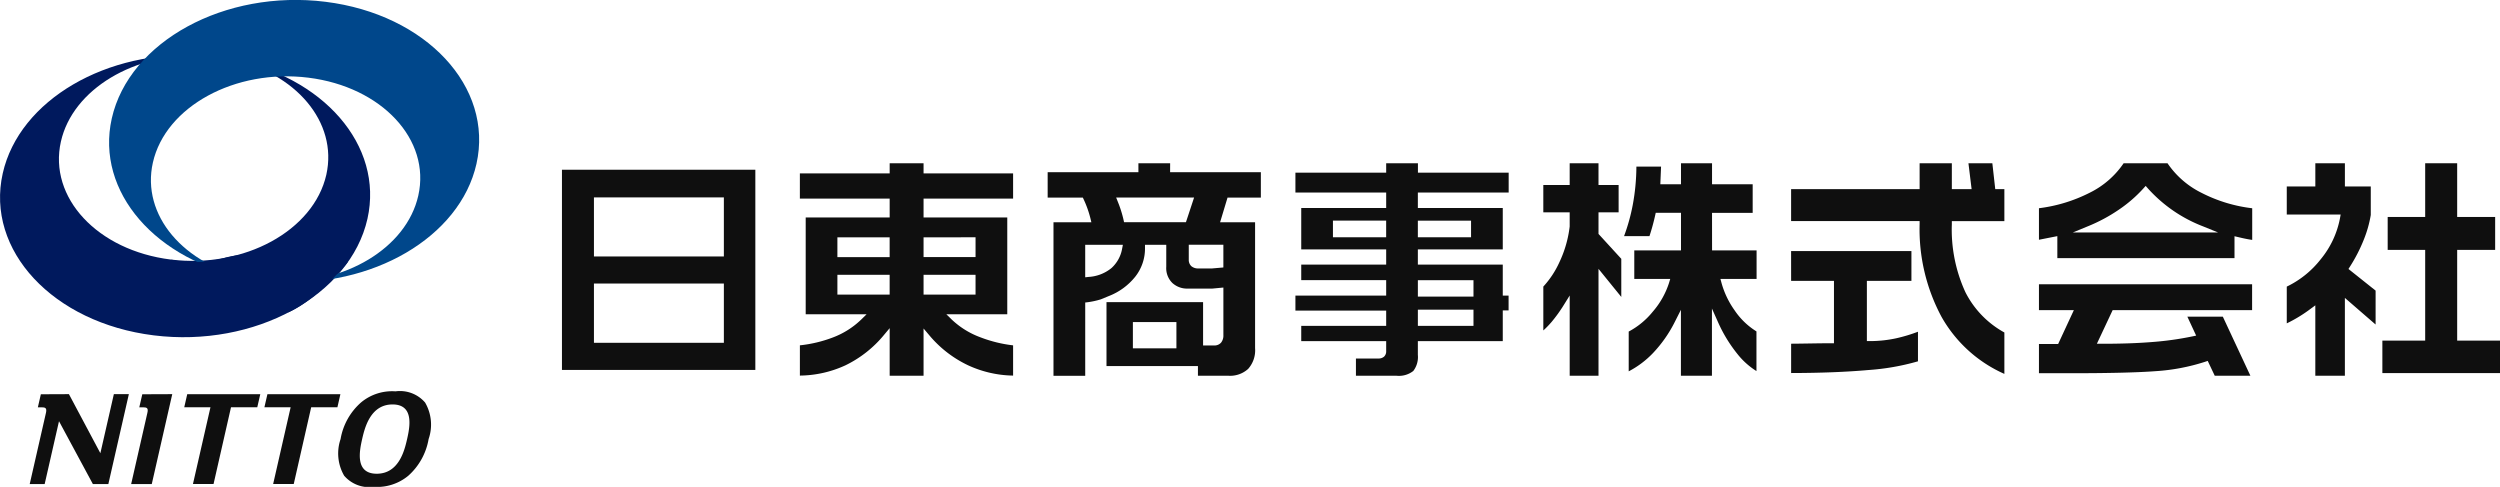
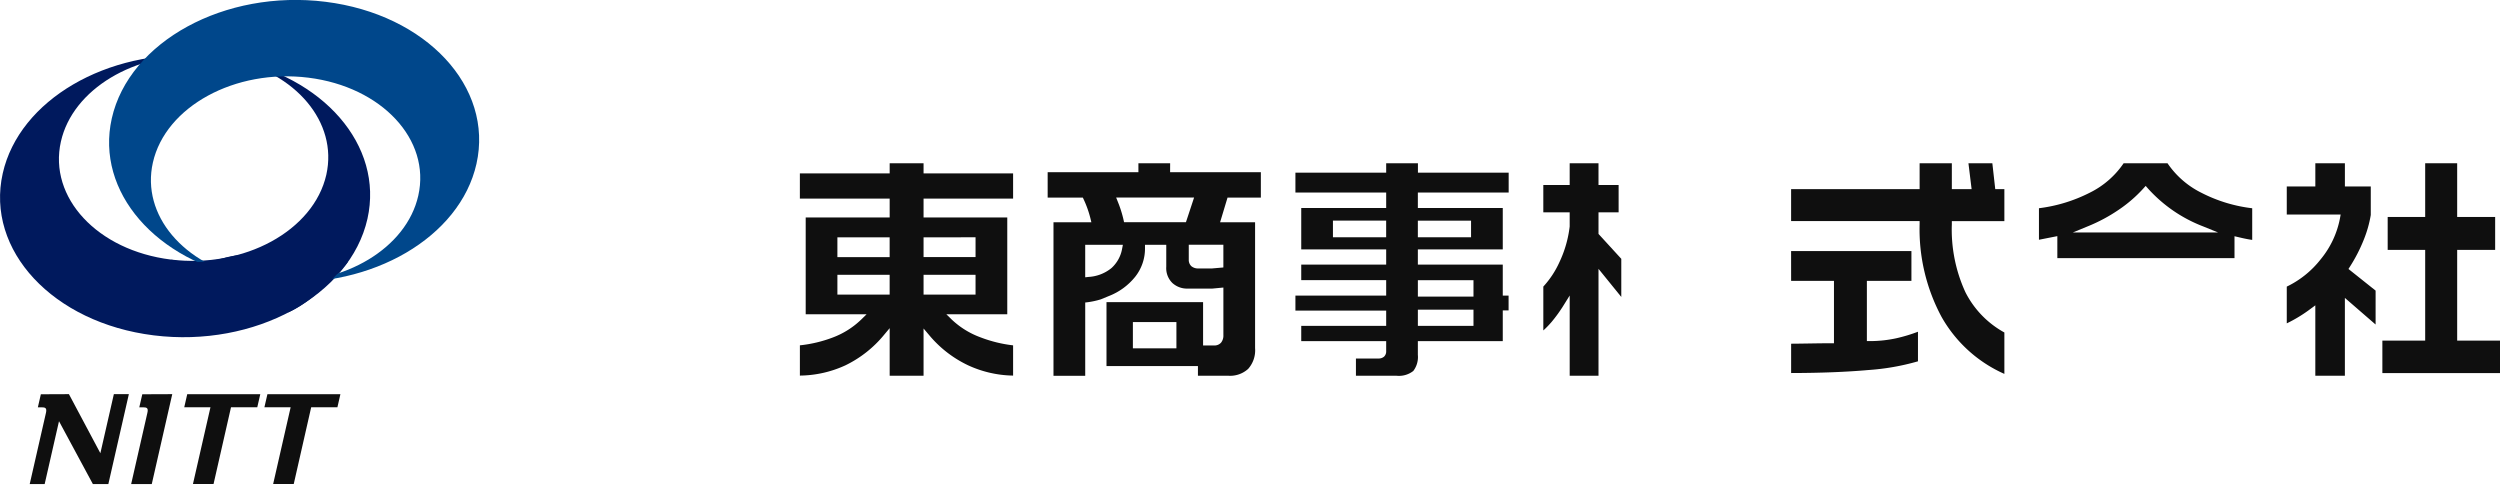
<svg xmlns="http://www.w3.org/2000/svg" width="191.818" height="37.354" viewBox="0 0 191.818 37.354">
  <g id="グループ_126158" data-name="グループ 126158" transform="translate(-72 -59)">
    <g id="グループ_786" data-name="グループ 786" transform="translate(74.279 89.027)">
      <path id="パス_46" data-name="パス 46" d="M159.377,521.121l2.412,4.532,1.035-4.532h1.151l-1.574,6.9h-1.186l-2.6-4.824-1.1,4.824h-1.147l1.246-5.463c.084-.375-.046-.428-.343-.428h-.278l.23-1Z" transform="translate(-156.367 -520.906)" fill="#0f0f0f" />
      <path id="パス_47" data-name="パス 47" d="M170.972,521.121l-1.572,6.9h-1.582l1.245-5.463c.088-.375-.043-.428-.341-.428h-.279l.23-1Z" transform="translate(-160.034 -520.906)" fill="#0f0f0f" />
      <path id="パス_48" data-name="パス 48" d="M176.06,528.016h-1.58l1.344-5.891h-2.011l.228-1h5.605l-.23,1H177.4Z" transform="translate(-161.954 -520.906)" fill="#0f0f0f" />
      <path id="パス_49" data-name="パス 49" d="M185.11,528.016h-1.58l1.343-5.891H182.86l.23-1h5.6l-.228,1h-2.013Z" transform="translate(-164.851 -520.906)" fill="#0f0f0f" />
-       <path id="パス_50" data-name="パス 50" d="M192.959,521.648a3.718,3.718,0,0,1,2.635-.844,2.542,2.542,0,0,1,2.272.861,3.371,3.371,0,0,1,.268,2.8,4.868,4.868,0,0,1-1.567,2.821,3.753,3.753,0,0,1-2.645.845,2.533,2.533,0,0,1-2.267-.854,3.4,3.4,0,0,1-.275-2.812A4.82,4.82,0,0,1,192.959,521.648Zm1.194,5.477c1.706,0,2.137-1.806,2.331-2.66.207-.906.56-2.656-1.117-2.656-1.7,0-2.137,1.8-2.332,2.656C192.833,525.358,192.463,527.125,194.153,527.125Z" transform="translate(-167.527 -520.804)" fill="#0f0f0f" />
    </g>
    <g id="グループ_787" data-name="グループ 787" transform="translate(72 59)">
      <path id="パス_51" data-name="パス 51" d="M170.653,483.138c5.043,1.04,8.3,4.853,7.4,8.882-.971,4.3-6.313,7.211-11.936,6.512s-9.4-4.752-8.43-9.052c.908-4.027,5.661-6.841,10.886-6.6-7.33-.493-14.078,3.4-15.348,9.037-1.331,5.906,3.856,11.472,11.583,12.432s15.067-3.039,16.4-8.944C182.471,489.766,177.8,484.45,170.653,483.138Z" transform="translate(-153.014 -478.618)" fill="#00195d" />
      <path id="パス_52" data-name="パス 52" d="M176.088,497.986c-5.046-1.039-8.307-4.852-7.4-8.882.968-4.3,6.311-7.214,11.936-6.513s9.4,4.755,8.428,9.051c-.908,4.03-5.66,6.845-10.884,6.6,7.33.494,14.078-3.4,15.347-9.038,1.329-5.905-3.854-11.473-11.58-12.436s-15.068,3.043-16.4,8.948C164.268,491.358,168.94,496.675,176.088,497.986Z" transform="translate(-156.958 -476.63)" fill="#00478b" />
      <path id="パス_53" data-name="パス 53" d="M172.287,505.735a8.375,8.375,0,0,0,4.055-.109c2.207-.614,4.187-.141,4.642.3s4.891,0,4.891,0-2.366,2.912-4.553,3.854" transform="translate(-159.186 -485.822)" fill="#00195d" />
    </g>
    <g id="グループ_788" data-name="グループ 788" transform="translate(115.117 71.525)">
-       <path id="パス_54" data-name="パス 54" d="M216.445,508.207h14.838V492.848H216.445Zm2.454-13.238h9.969V499.5H218.9Zm0,6.61h9.969v4.548H218.9Z" transform="translate(-216.445 -492.349)" fill="#0f0f0f" />
      <path id="パス_55" data-name="パス 55" d="M259.66,494.826v-1.934h-6.87v-.778h-2.6v.778H243.3v1.934h6.89v1.446h-6.443V503.7h4.674l-.42.412a6.341,6.341,0,0,1-2.179,1.373,10.006,10.006,0,0,1-2.521.6v2.322a8.547,8.547,0,0,0,3.482-.782,8.8,8.8,0,0,0,2.983-2.351l.424-.507v3.652h2.6v-3.626l.423.5a8.773,8.773,0,0,0,3.011,2.332,8.53,8.53,0,0,0,3.436.782v-2.32a10.255,10.255,0,0,1-2.512-.619,6.416,6.416,0,0,1-2.188-1.353l-.421-.413h4.674v-7.429H252.79v-1.446Zm-9.472,7.369h-4.009v-1.519h4.009Zm0-2.879h-4.009V497.8h4.009Zm6.591,2.879H252.79v-1.519h3.989Zm0-4.4v1.52H252.79V497.8Z" transform="translate(-225.045 -492.114)" fill="#0f0f0f" />
      <path id="パス_56" data-name="パス 56" d="M280.668,492.114h-2.435v.685H271.27v1.952h2.7l.065.139a8.08,8.08,0,0,1,.517,1.455l.072.3h-2.907v11.776h2.435V502.8l.211-.026a6.077,6.077,0,0,0,.982-.216l.61-.251a4.839,4.839,0,0,0,2.045-1.5,3.482,3.482,0,0,0,.738-2.194v-.241h1.632v1.687a1.59,1.59,0,0,0,.462,1.236h0a1.663,1.663,0,0,0,1.192.436h1.884l.845-.08V505.3a.868.868,0,0,1-.172.571.668.668,0,0,1-.532.225h-.854v-3.325h-7.411v4.906H282.8v.742h2.34a2.055,2.055,0,0,0,1.512-.525,2.144,2.144,0,0,0,.533-1.594v-9.657H284.5l.571-1.892h2.557V492.8h-6.963Zm.481,14.2h-3.34V504.3h3.34Zm-4.163-7.658a2.614,2.614,0,0,1-.819,1.5,3.049,3.049,0,0,1-1.75.68l-.266.029v-2.495h2.891Zm7.766-.287v1.742l-.863.075h-1.05a.8.8,0,0,1-.531-.163.645.645,0,0,1-.211-.505v-1.149Zm-2.247-3.622-.625,1.892h-4.748l-.041-.187a8.882,8.882,0,0,0-.434-1.374l-.131-.331Z" transform="translate(-234.003 -492.114)" fill="#0f0f0f" />
      <path id="パス_57" data-name="パス 57" d="M315.6,494.363v-1.524h-6.962v-.725h-2.436v.725h-6.964v1.524h6.964v1.186h-6.517v3.176h6.517v1.167h-6.517v1.191h6.517v1.187h-6.964v1.152h6.964v1.169h-6.517v1.171h6.517v.778a.544.544,0,0,1-.168.417.624.624,0,0,1-.426.139h-1.727v1.321h3.1a1.783,1.783,0,0,0,1.3-.364,1.754,1.754,0,0,0,.351-1.234v-1.058h6.515v-2.357h.447V502.27h-.447v-2.378h-6.515v-1.167h6.515v-3.176h-6.515v-1.186Zm-9.4,3.431h-4.083v-1.278h4.083Zm6.7,6.8h-4.267v-1.243h4.267Zm0-3.508v1.26h-4.267v-1.26Zm-.186-4.568v1.278h-4.082v-1.278Z" transform="translate(-242.961 -492.114)" fill="#0f0f0f" />
      <path id="パス_58" data-name="パス 58" d="M331.45,492.114h-2.211v1.668h-2.023v2.1h2.023v1.085a8.8,8.8,0,0,1-.783,2.73h0a7.1,7.1,0,0,1-1.239,1.881v3.366a7.2,7.2,0,0,0,.653-.676,11.158,11.158,0,0,0,.926-1.292l.444-.714v6.154h2.211v-8.2l1.748,2.156v-2.925l-1.748-1.91v-1.654h1.543v-2.1H331.45Z" transform="translate(-251.919 -492.114)" fill="#0f0f0f" />
-       <path id="パス_59" data-name="パス 59" d="M343.081,495.921H346.2v-2.194h-3.118v-1.613H340.7v1.613h-1.586l.056-1.354h-1.892a16.556,16.556,0,0,1-.286,2.973,14.752,14.752,0,0,1-.66,2.359h1.949a16.523,16.523,0,0,0,.439-1.6l.042-.188H340.7V498.8h-3.584v2.192h2.758l-.094.309a6.323,6.323,0,0,1-1.243,2.2,5.993,5.993,0,0,1-1.849,1.528v3.051a7.1,7.1,0,0,0,1.852-1.389,9.958,9.958,0,0,0,1.7-2.432l.454-.9v5.058h2.38v-5.155l.459,1.027a10.959,10.959,0,0,0,1.49,2.452,5.742,5.742,0,0,0,1.467,1.319v-3.043a5.523,5.523,0,0,1-1.683-1.626,6.7,6.7,0,0,1-1-2.1l-.081-.3H346.5V498.8h-3.416Z" transform="translate(-254.839 -492.114)" fill="#0f0f0f" />
      <path id="パス_60" data-name="パス 60" d="M370.627,492.114h-1.834l.243,1.985h-1.517v-1.985h-2.472V494.1h-9.86v2.453h9.86v.24a14.215,14.215,0,0,0,1.677,7.1,10.355,10.355,0,0,0,4.826,4.384V505.1a7.259,7.259,0,0,1-2.994-3.1,11.5,11.5,0,0,1-1.037-5.206v-.24h4.031V494.1h-.7Z" transform="translate(-260.877 -492.114)" fill="#0f0f0f" />
      <path id="パス_61" data-name="パス 61" d="M355.188,504.314h3.287V509.1h-.241q-.534,0-1.63.018c-.591.01-1.058.016-1.416.018v2.25q3.4-.007,5.913-.23a18.14,18.14,0,0,0,3.819-.669v-2.27a12.164,12.164,0,0,1-1.658.5,9.481,9.481,0,0,1-2.02.218H361v-4.62h3.418v-2.286h-9.232Z" transform="translate(-260.877 -495.289)" fill="#0f0f0f" />
      <path id="パス_62" data-name="パス 62" d="M384.573,499.393h13.593v-1.678l.3.07c.258.062.464.107.622.137h0c.1.021.252.047.437.075v-2.429a11.443,11.443,0,0,1-3.883-1.18,6.781,6.781,0,0,1-2.617-2.274H389.66a6.725,6.725,0,0,1-2.606,2.264,11.774,11.774,0,0,1-3.892,1.188v2.419l1.411-.278Zm2.323-2.434a12.546,12.546,0,0,0,2.388-1.276,10.333,10.333,0,0,0,1.887-1.631l.181-.2.18.206a10.972,10.972,0,0,0,4.236,2.905l1.139.463H385.76Z" transform="translate(-269.836 -492.114)" fill="#0f0f0f" />
-       <path id="パス_63" data-name="パス 63" d="M396.65,512.792h2.735l-2.115-4.533h-2.722l.676,1.454-.3.063a24,24,0,0,1-3.105.432q-1.672.134-3.834.131h-.379l1.211-2.58h10.7v-1.986H383.162v1.986h2.679l-1.207,2.6h-1.472V512.6H385.5c2.992,0,5.2-.052,6.611-.158a15.488,15.488,0,0,0,3.8-.721l.2-.068Z" transform="translate(-269.836 -496.488)" fill="#0f0f0f" />
      <path id="パス_64" data-name="パス 64" d="M427.665,505.723v-6.961h2.914v-2.526h-2.914v-4.121h-2.454v4.121h-2.878v2.526h2.878v6.961h-3.285v2.492h9.025v-2.492Z" transform="translate(-282.25 -492.114)" fill="#0f0f0f" />
      <path id="パス_65" data-name="パス 65" d="M417.95,501.887l-2.083-1.66.116-.184a12.217,12.217,0,0,0,1.047-2.032,9.026,9.026,0,0,0,.549-1.927v-2.19h-1.986v-1.78h-2.268v1.78h-2.192v2.158h4.134l-.051.283a7.011,7.011,0,0,1-1.49,3.161,7.331,7.331,0,0,1-2.593,2.084V504.4a10.931,10.931,0,0,0,1.807-1.1l.384-.284v5.4h2.268v-5.97l2.357,2.043Z" transform="translate(-278.793 -492.114)" fill="#0f0f0f" />
    </g>
  </g>
</svg>